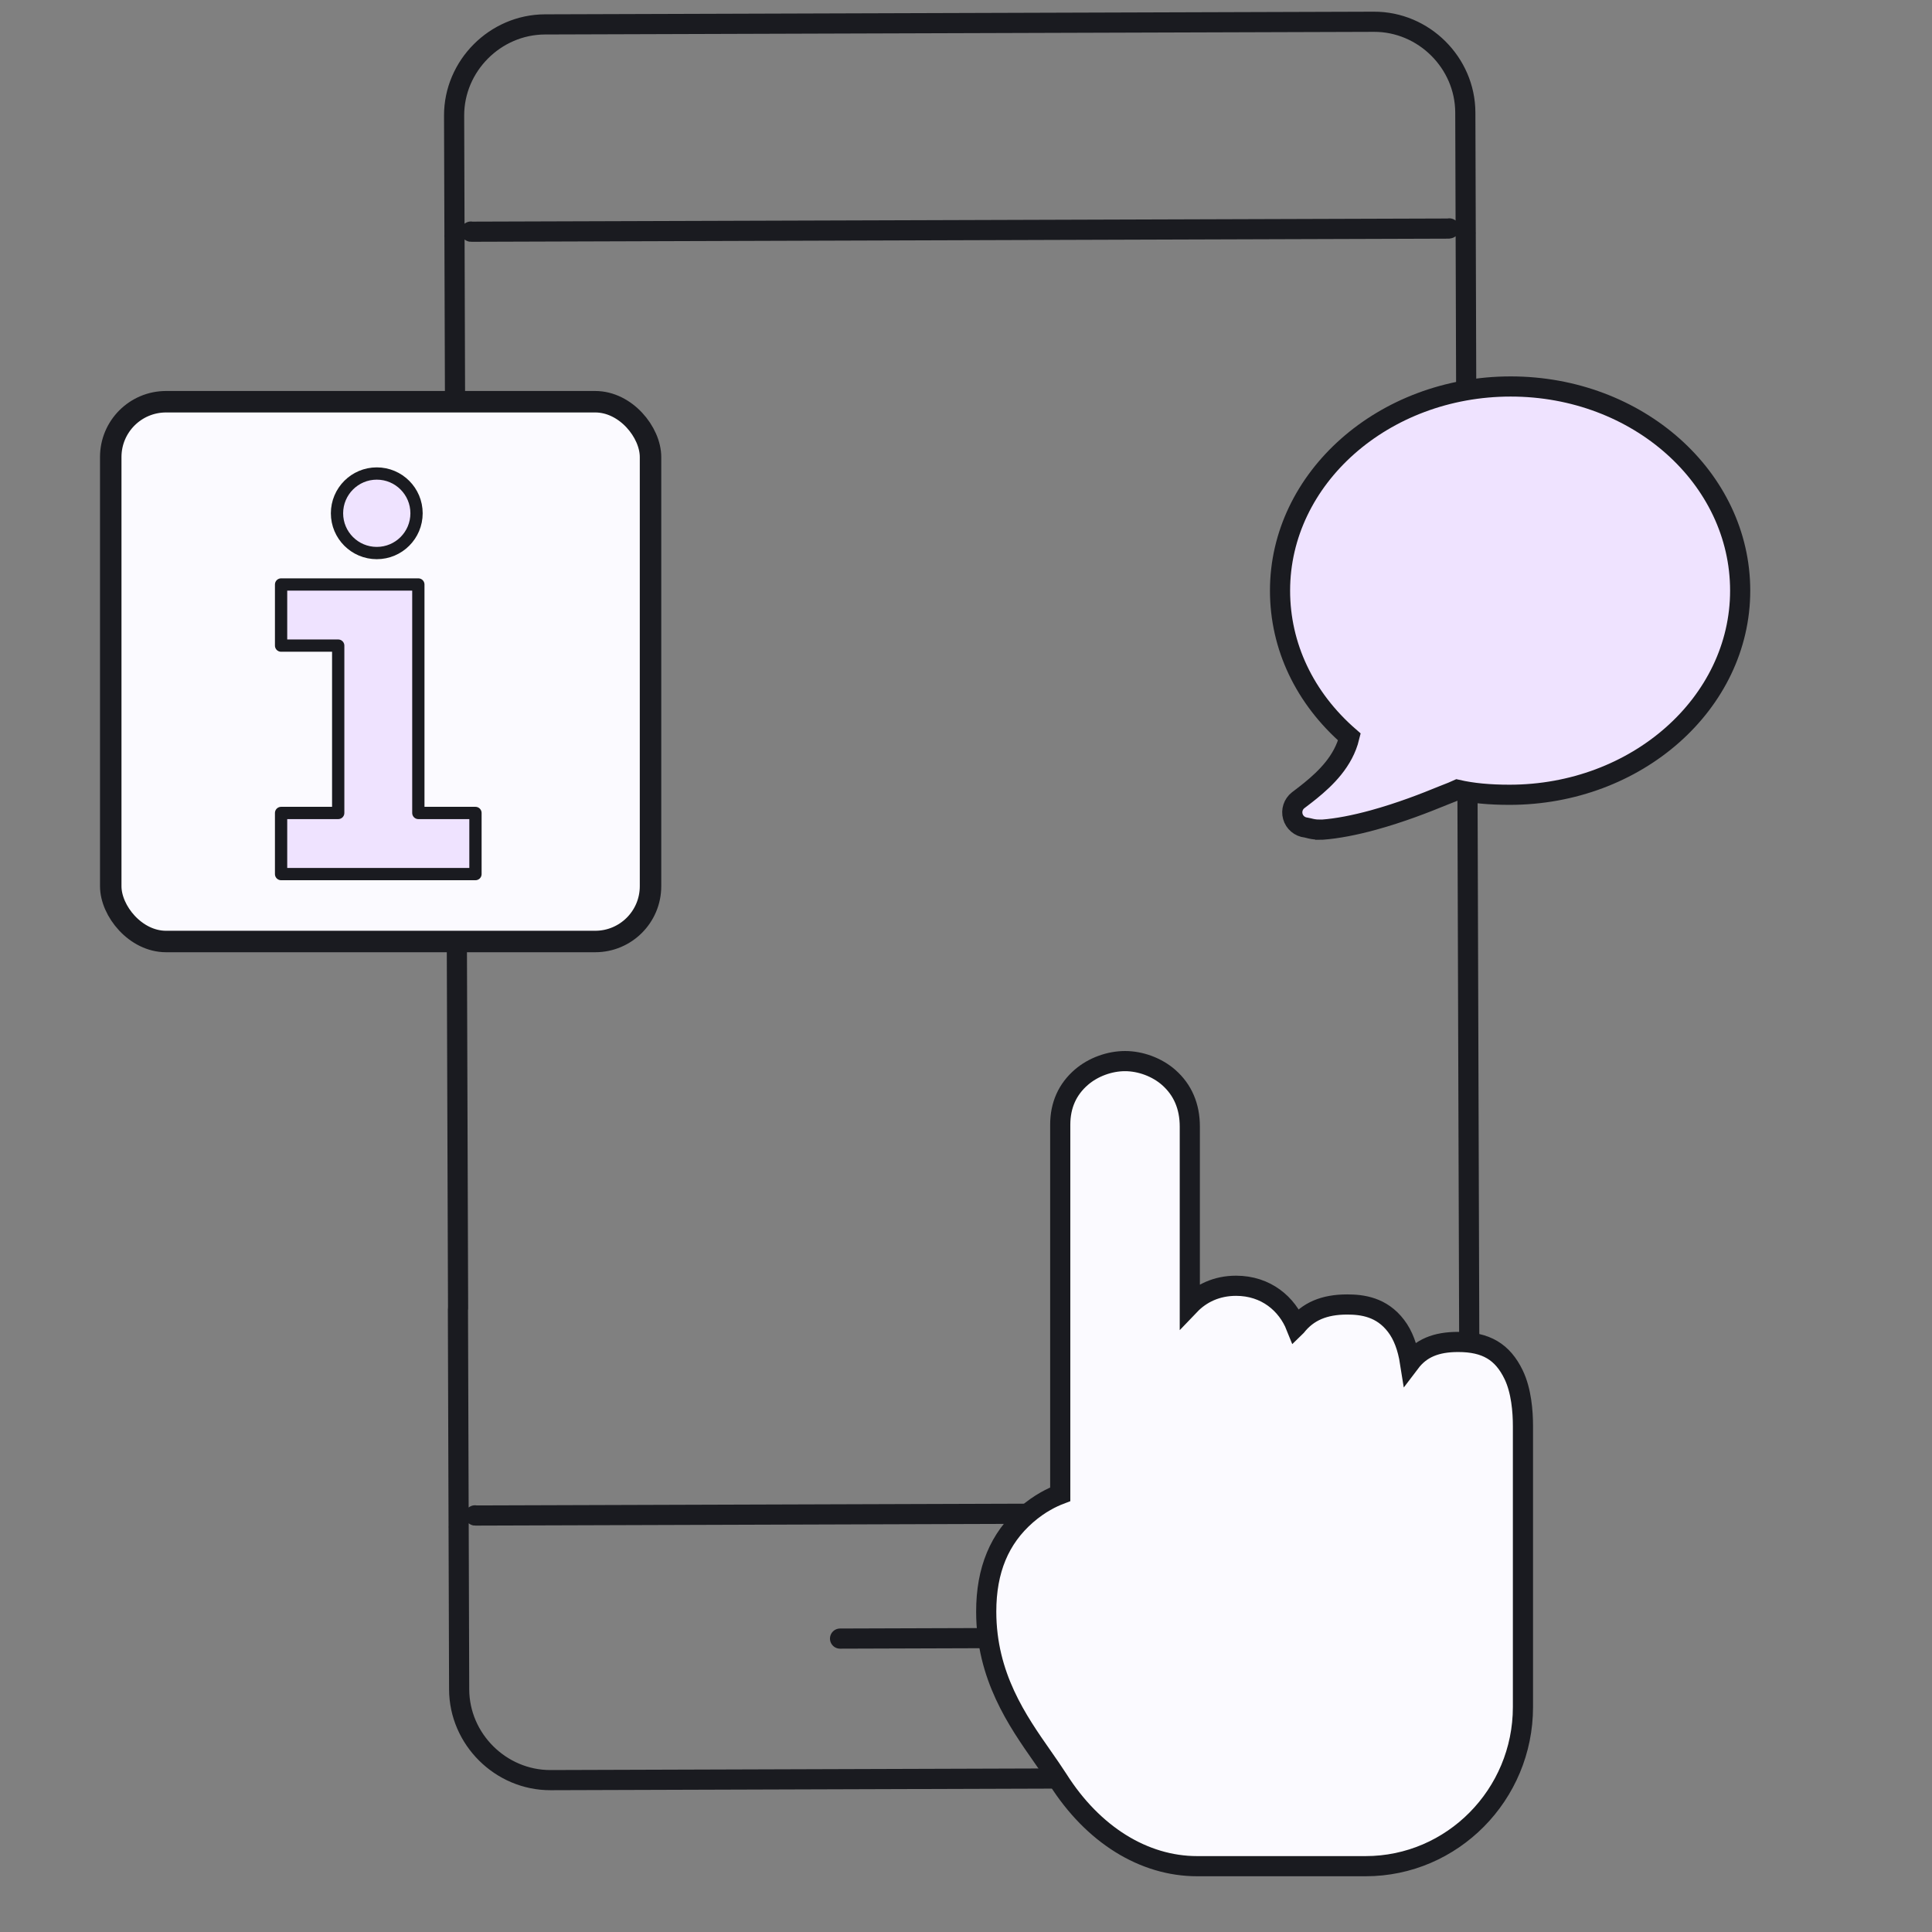
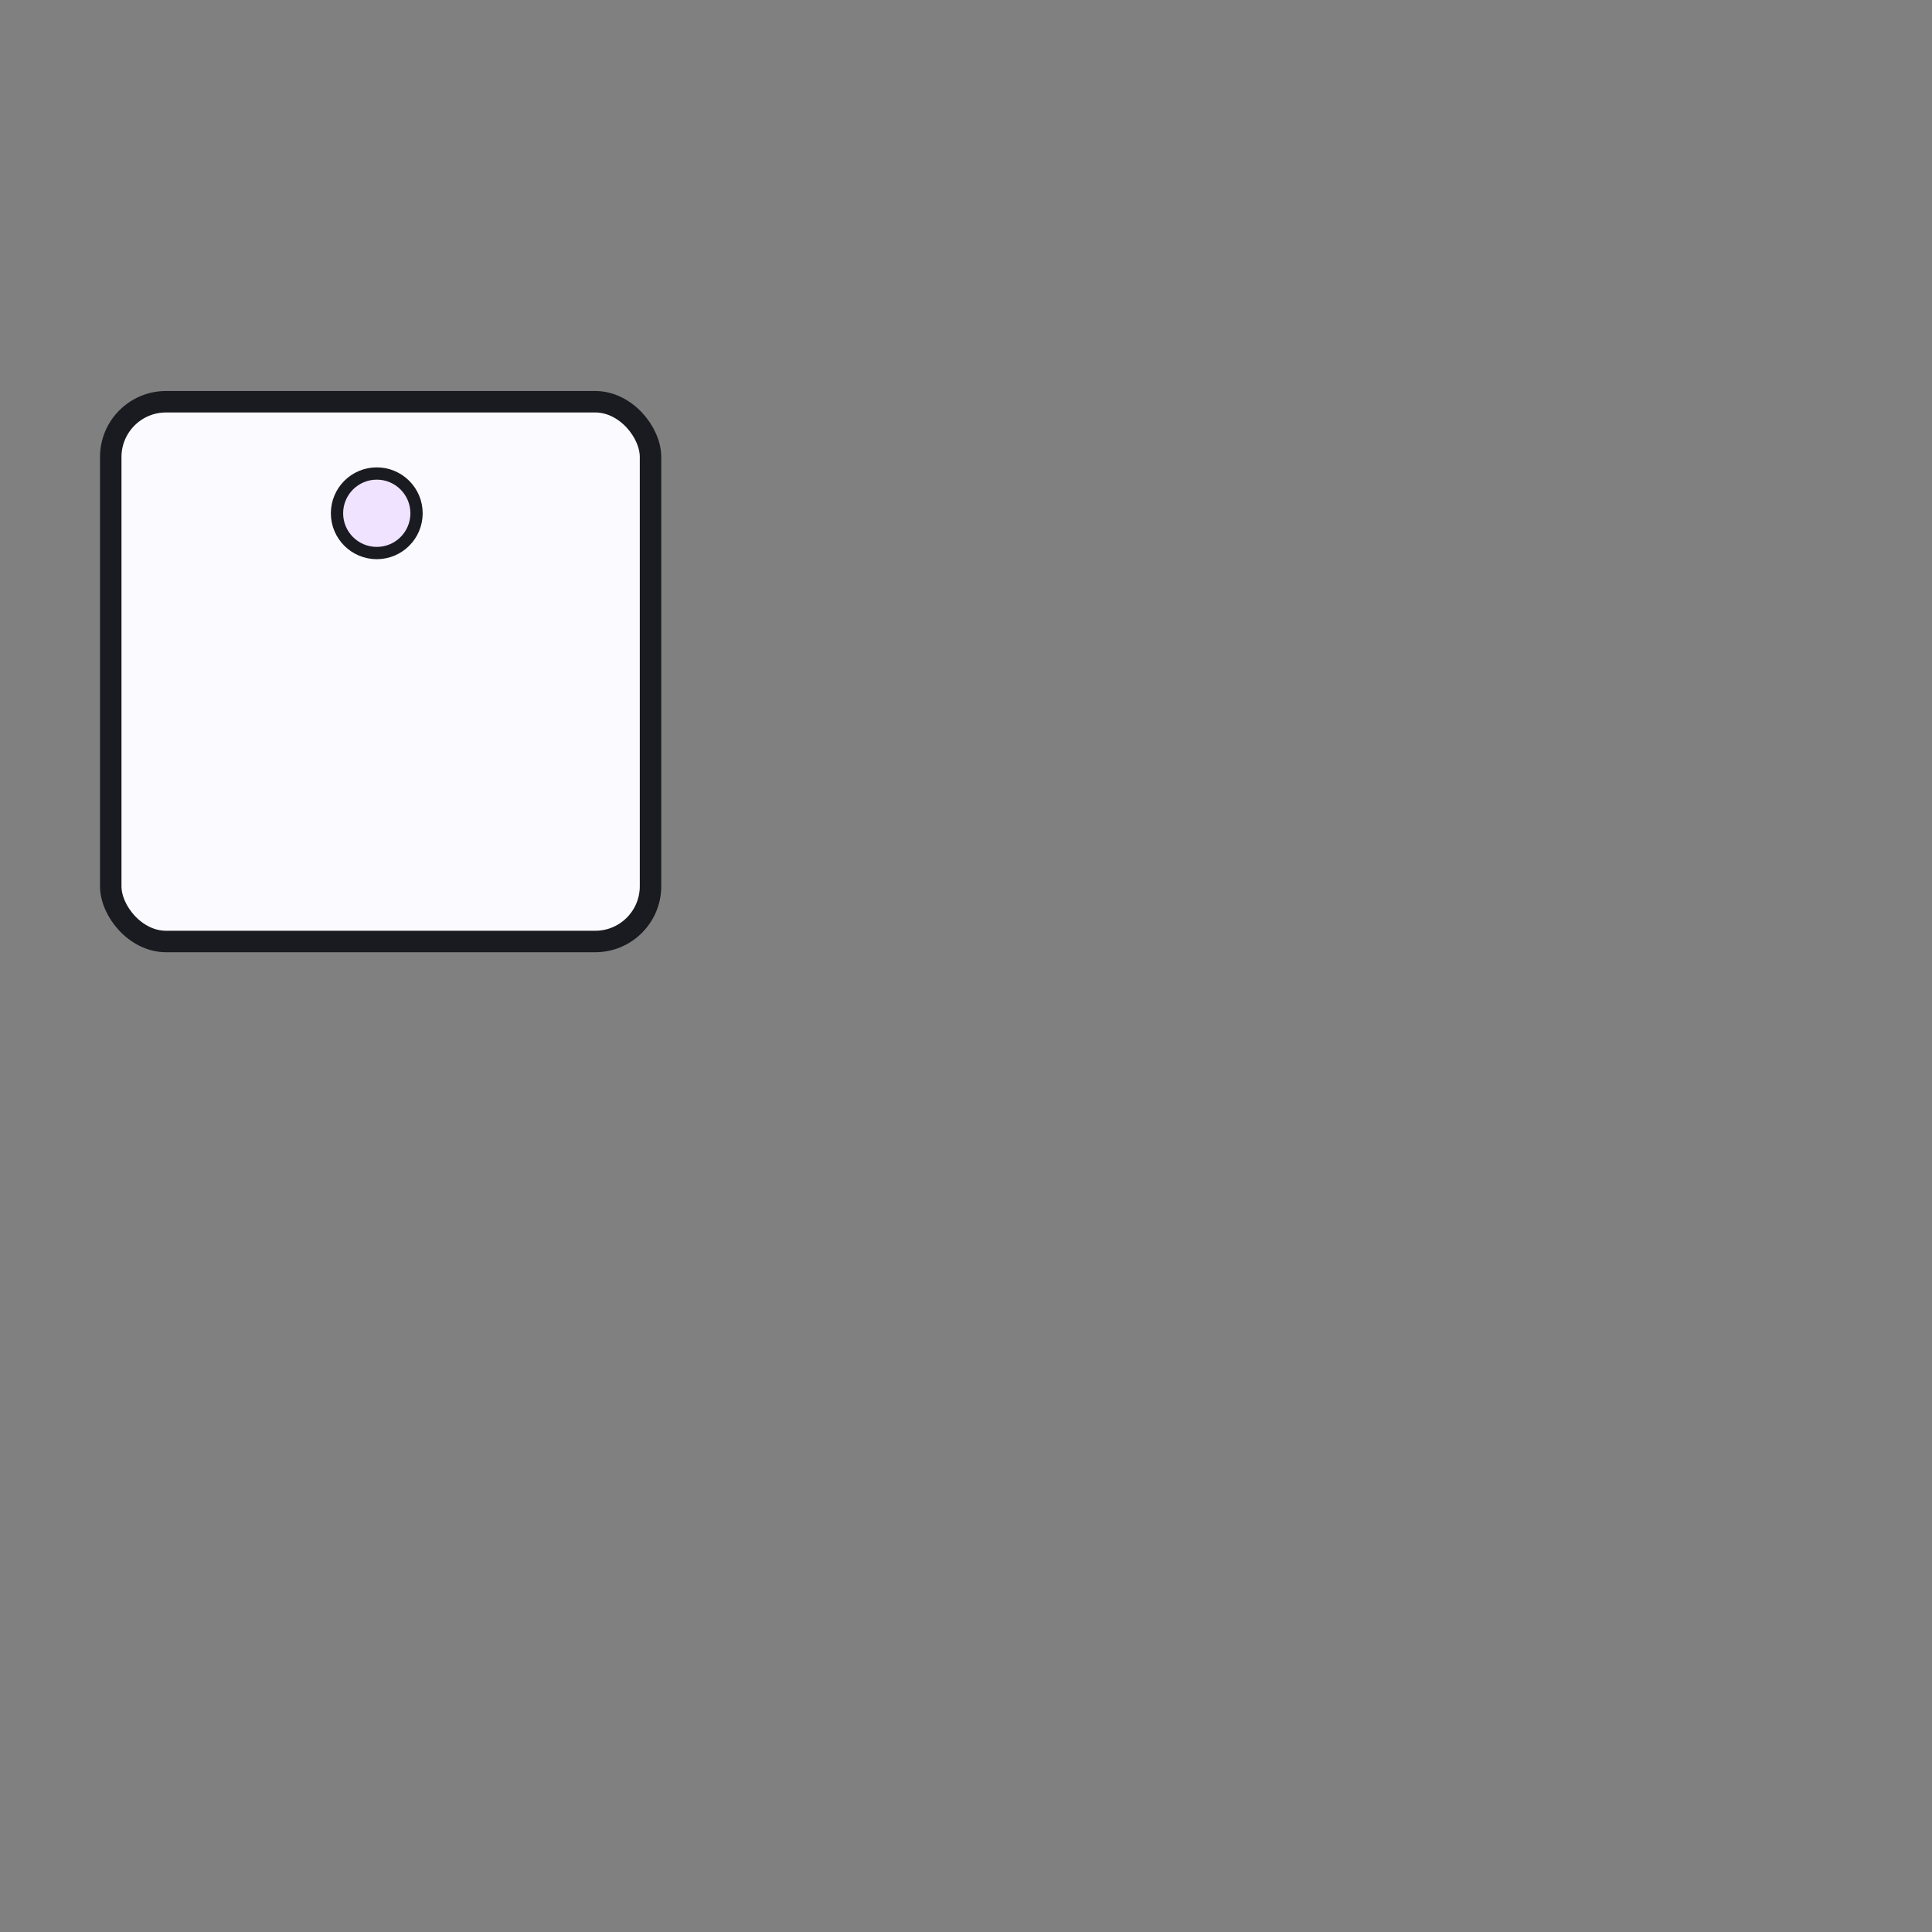
<svg xmlns="http://www.w3.org/2000/svg" width="90" height="90" viewBox="0 0 90 90" fill="none">
  <rect x="0" y="0" width="90" height="90" fill="#808080" stroke="none" />
-   <path d="M21.172 10.991C21.166 11.025 21.169 10.977 21.172 10.991ZM21.172 10.991L21.154 5.39C21.147 3.073 23.064 1.145 25.384 1.137L64.003 1.014C66.323 1.006 68.252 2.922 68.26 5.239L68.278 10.868M21.172 10.991L21.205 21.198M68.278 10.868C68.284 10.833 68.28 10.882 68.278 10.868ZM68.278 10.868L68.469 70.672M68.469 70.672C68.475 70.638 68.472 70.686 68.469 70.672ZM68.469 70.672L68.495 78.548C68.502 80.865 66.585 82.794 64.265 82.801L25.646 82.925C23.326 82.932 21.396 81.016 21.389 78.699L21.365 71.141M21.365 71.141C21.359 71.176 21.362 71.128 21.365 71.141ZM21.365 71.141L21.332 60.962C21.332 60.958 21.335 60.955 21.339 60.955L21.205 21.198M39.133 76.332L50.736 76.294M67.514 10.64C67.514 10.645 67.51 10.648 67.506 10.648L21.942 10.794C21.938 10.794 21.935 10.791 21.935 10.787M21.212 21.205C21.208 21.205 21.205 21.202 21.205 21.198M67.706 70.445C67.706 70.449 67.702 70.453 67.698 70.453L22.134 70.599C22.13 70.599 22.126 70.595 22.126 70.591" stroke="#1A1B20" stroke-width="0.939" stroke-linecap="round" stroke-linejoin="round" />
-   <path d="M55.77 86.934C53.275 86.934 50.912 85.46 49.287 82.896C49.071 82.56 48.826 82.207 48.567 81.836C47.399 80.166 45.942 78.09 45.942 75.072C45.942 73.14 46.554 71.666 47.813 70.567C48.433 70.026 49.024 69.747 49.39 69.608V52.395C49.39 51.488 49.722 50.742 50.382 50.175C50.925 49.709 51.684 49.43 52.408 49.43C53.132 49.43 53.895 49.713 54.438 50.188C55.094 50.764 55.426 51.536 55.426 52.482V60.794C55.943 60.254 56.671 59.896 57.581 59.896C58.978 59.896 59.956 60.742 60.374 61.789C60.374 61.789 60.379 61.784 60.383 61.78C60.931 61.091 61.685 60.768 62.754 60.768C63.461 60.768 64.362 60.882 65.034 61.767C65.358 62.19 65.573 62.761 65.685 63.472C66.19 62.805 66.892 62.513 67.927 62.513C69.225 62.513 69.996 62.97 70.513 64.043C70.871 64.789 70.945 65.753 70.945 66.437V79.52C70.945 83.606 67.655 86.934 63.616 86.934H55.77Z" fill="#FBFAFF" stroke="#1A1B20" stroke-width="0.939" stroke-miterlimit="10" />
-   <path d="M60.963 38.578C61.082 38.609 61.246 38.649 61.472 38.649L61.475 38.652C61.514 38.652 61.555 38.65 61.599 38.648L61.613 38.647C62.27 38.599 63.088 38.445 63.98 38.2C65.251 37.85 66.376 37.41 67.216 37.065L67.649 36.894L67.887 36.789C68.58 36.948 69.374 37.024 70.319 37.024C76.243 37.024 81.064 32.758 81.064 27.514C81.064 22.27 76.298 18.004 70.374 18.004C64.449 18.004 59.629 22.27 59.629 27.514C59.629 30.105 60.775 32.52 62.86 34.331C62.584 35.464 61.751 36.258 61.054 36.827C60.897 36.955 60.775 37.048 60.656 37.139L60.473 37.279C60.245 37.457 60.147 37.757 60.226 38.035C60.304 38.314 60.547 38.519 60.835 38.55C60.868 38.554 60.904 38.564 60.963 38.578Z" fill="#EFE3FF" stroke="#1A1B20" stroke-width="0.939" stroke-miterlimit="10" stroke-linecap="round" />
  <rect x="5.159" y="18.714" width="25.145" height="25.145" rx="2.576" fill="#FBFAFF" stroke="#1A1B20" stroke-width="1" />
-   <path d="M13.094 40.718V37.871H15.755V30.075H13.094V27.228H19.488V37.871H22.149V40.718H13.094Z" fill="#EFE3FF" stroke="#1A1B20" stroke-width="0.572" stroke-linecap="round" stroke-linejoin="round" />
  <path d="M17.552 25.763C18.575 25.763 19.404 24.934 19.404 23.911C19.404 22.888 18.575 22.058 17.552 22.058C16.529 22.058 15.699 22.888 15.699 23.911C15.699 24.934 16.529 25.763 17.552 25.763Z" fill="#EFE3FF" stroke="#1A1B20" stroke-width="0.572" stroke-miterlimit="10" />
</svg>